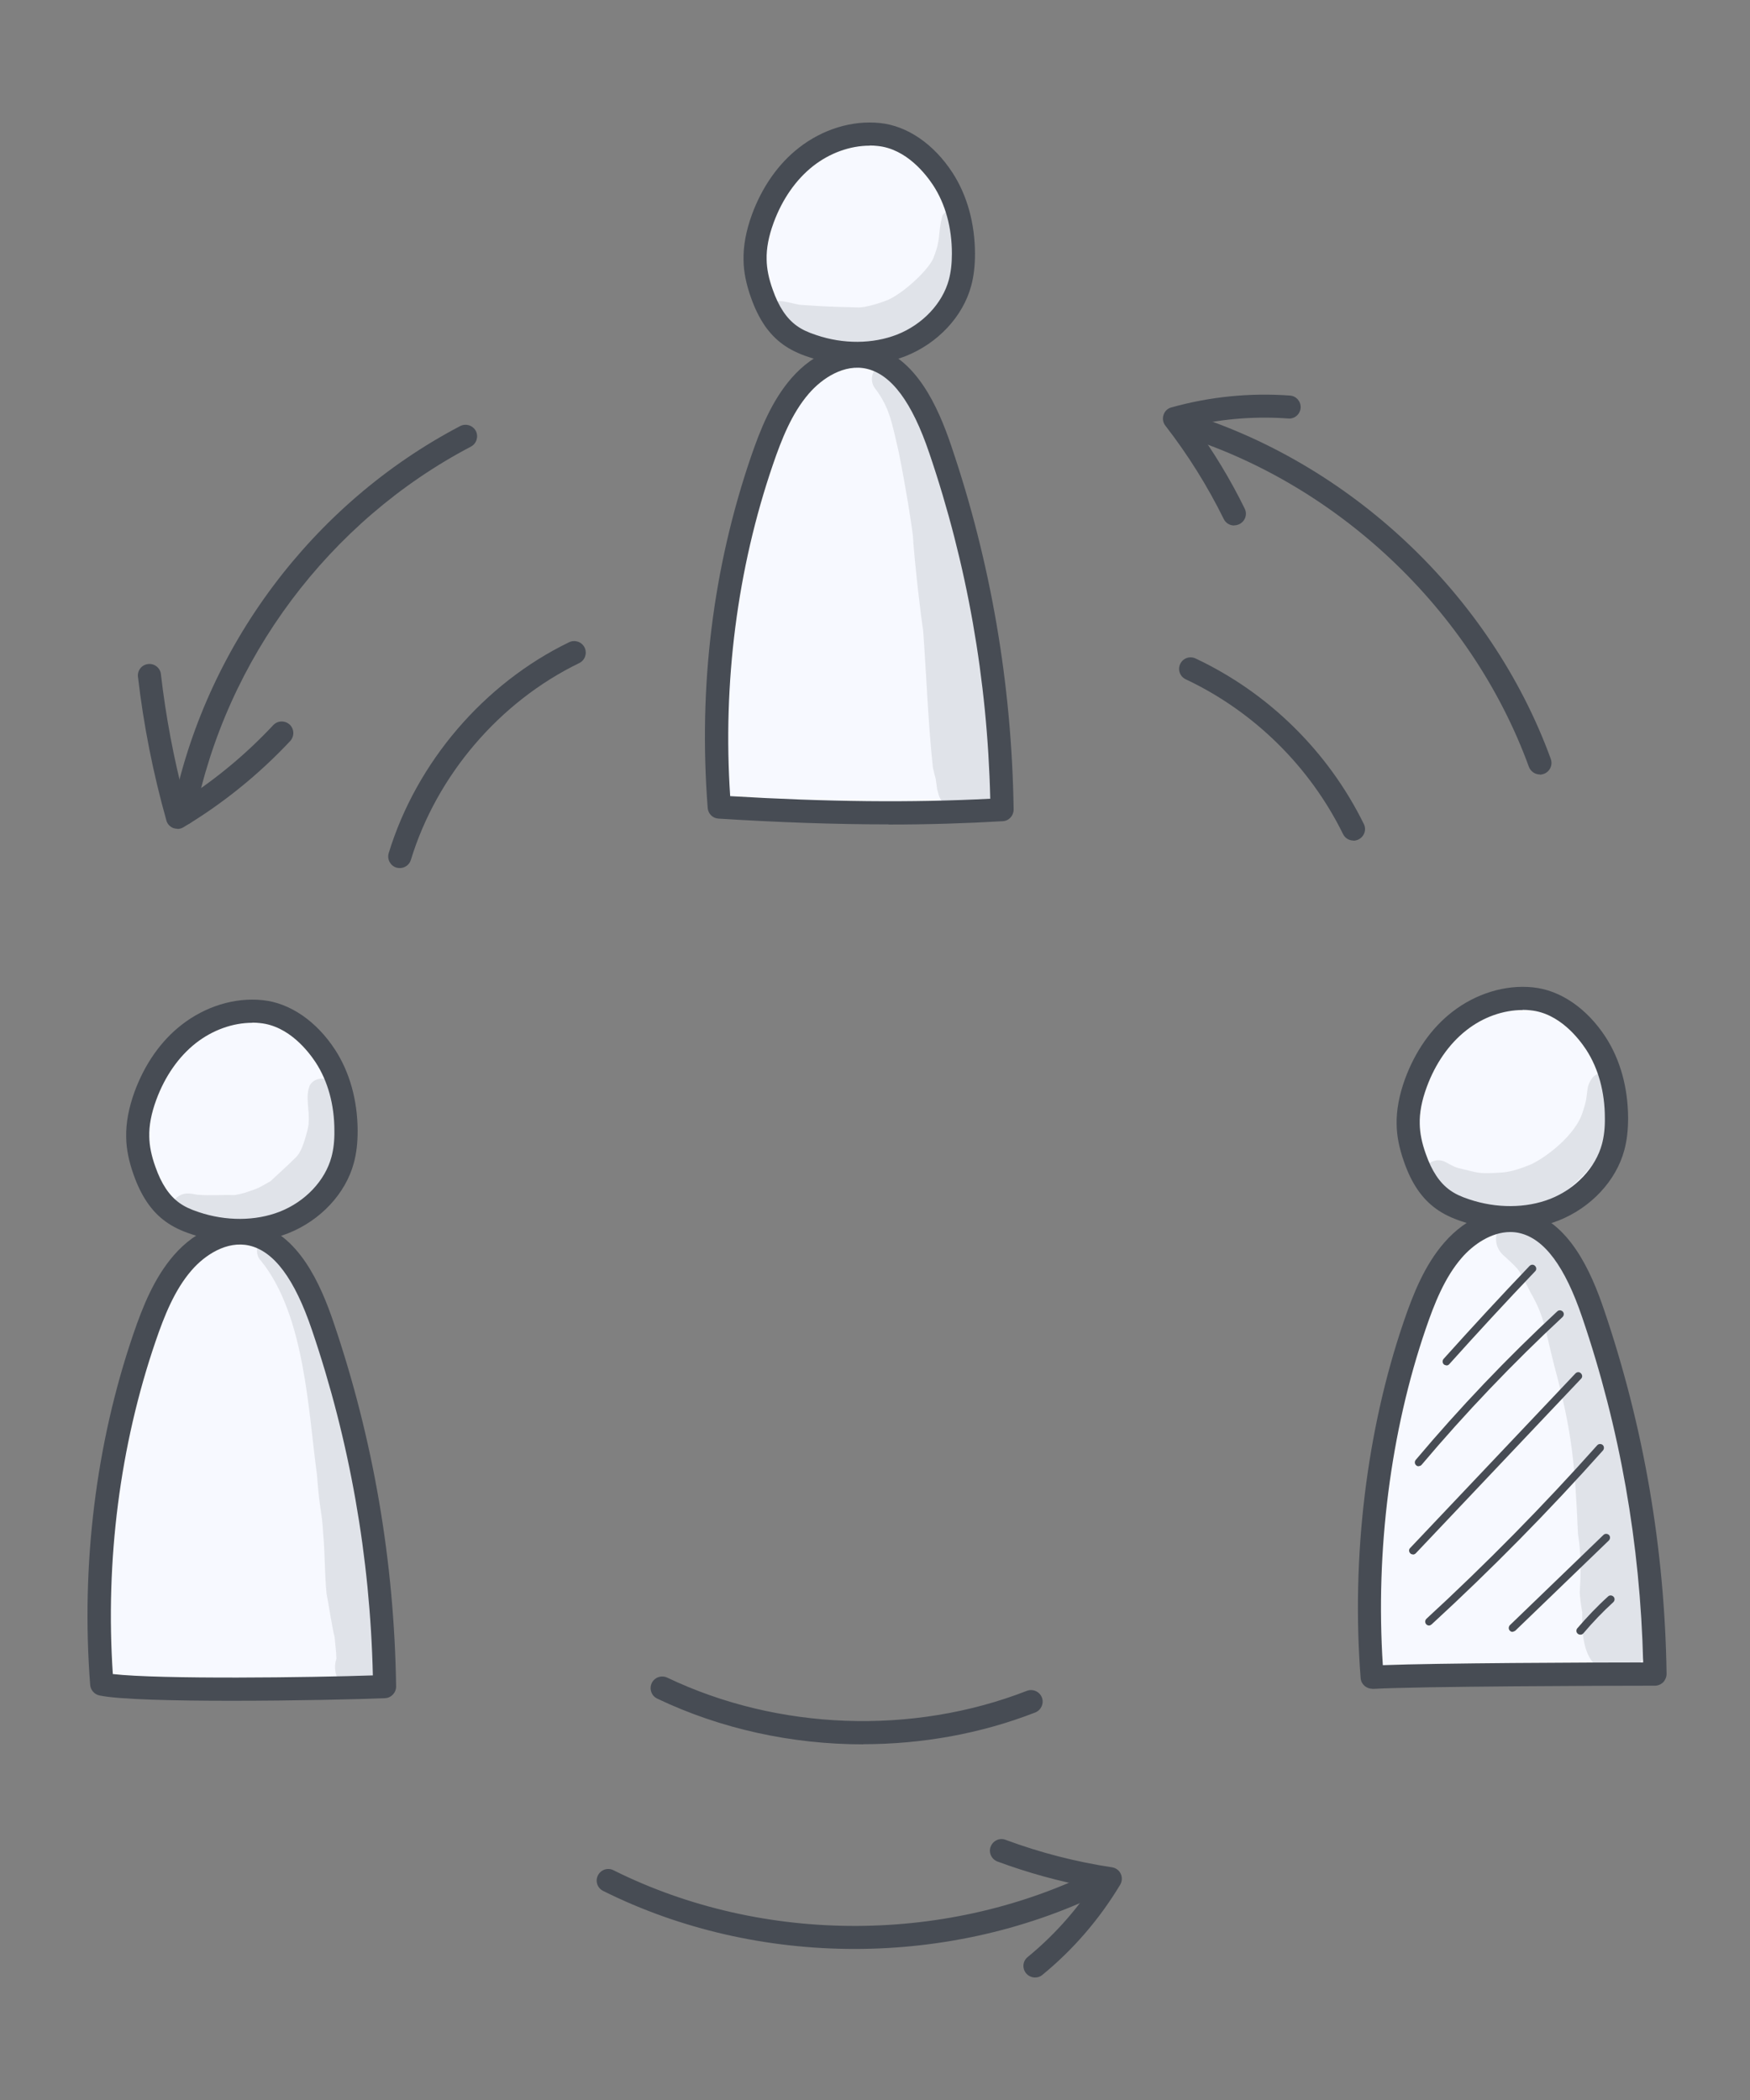
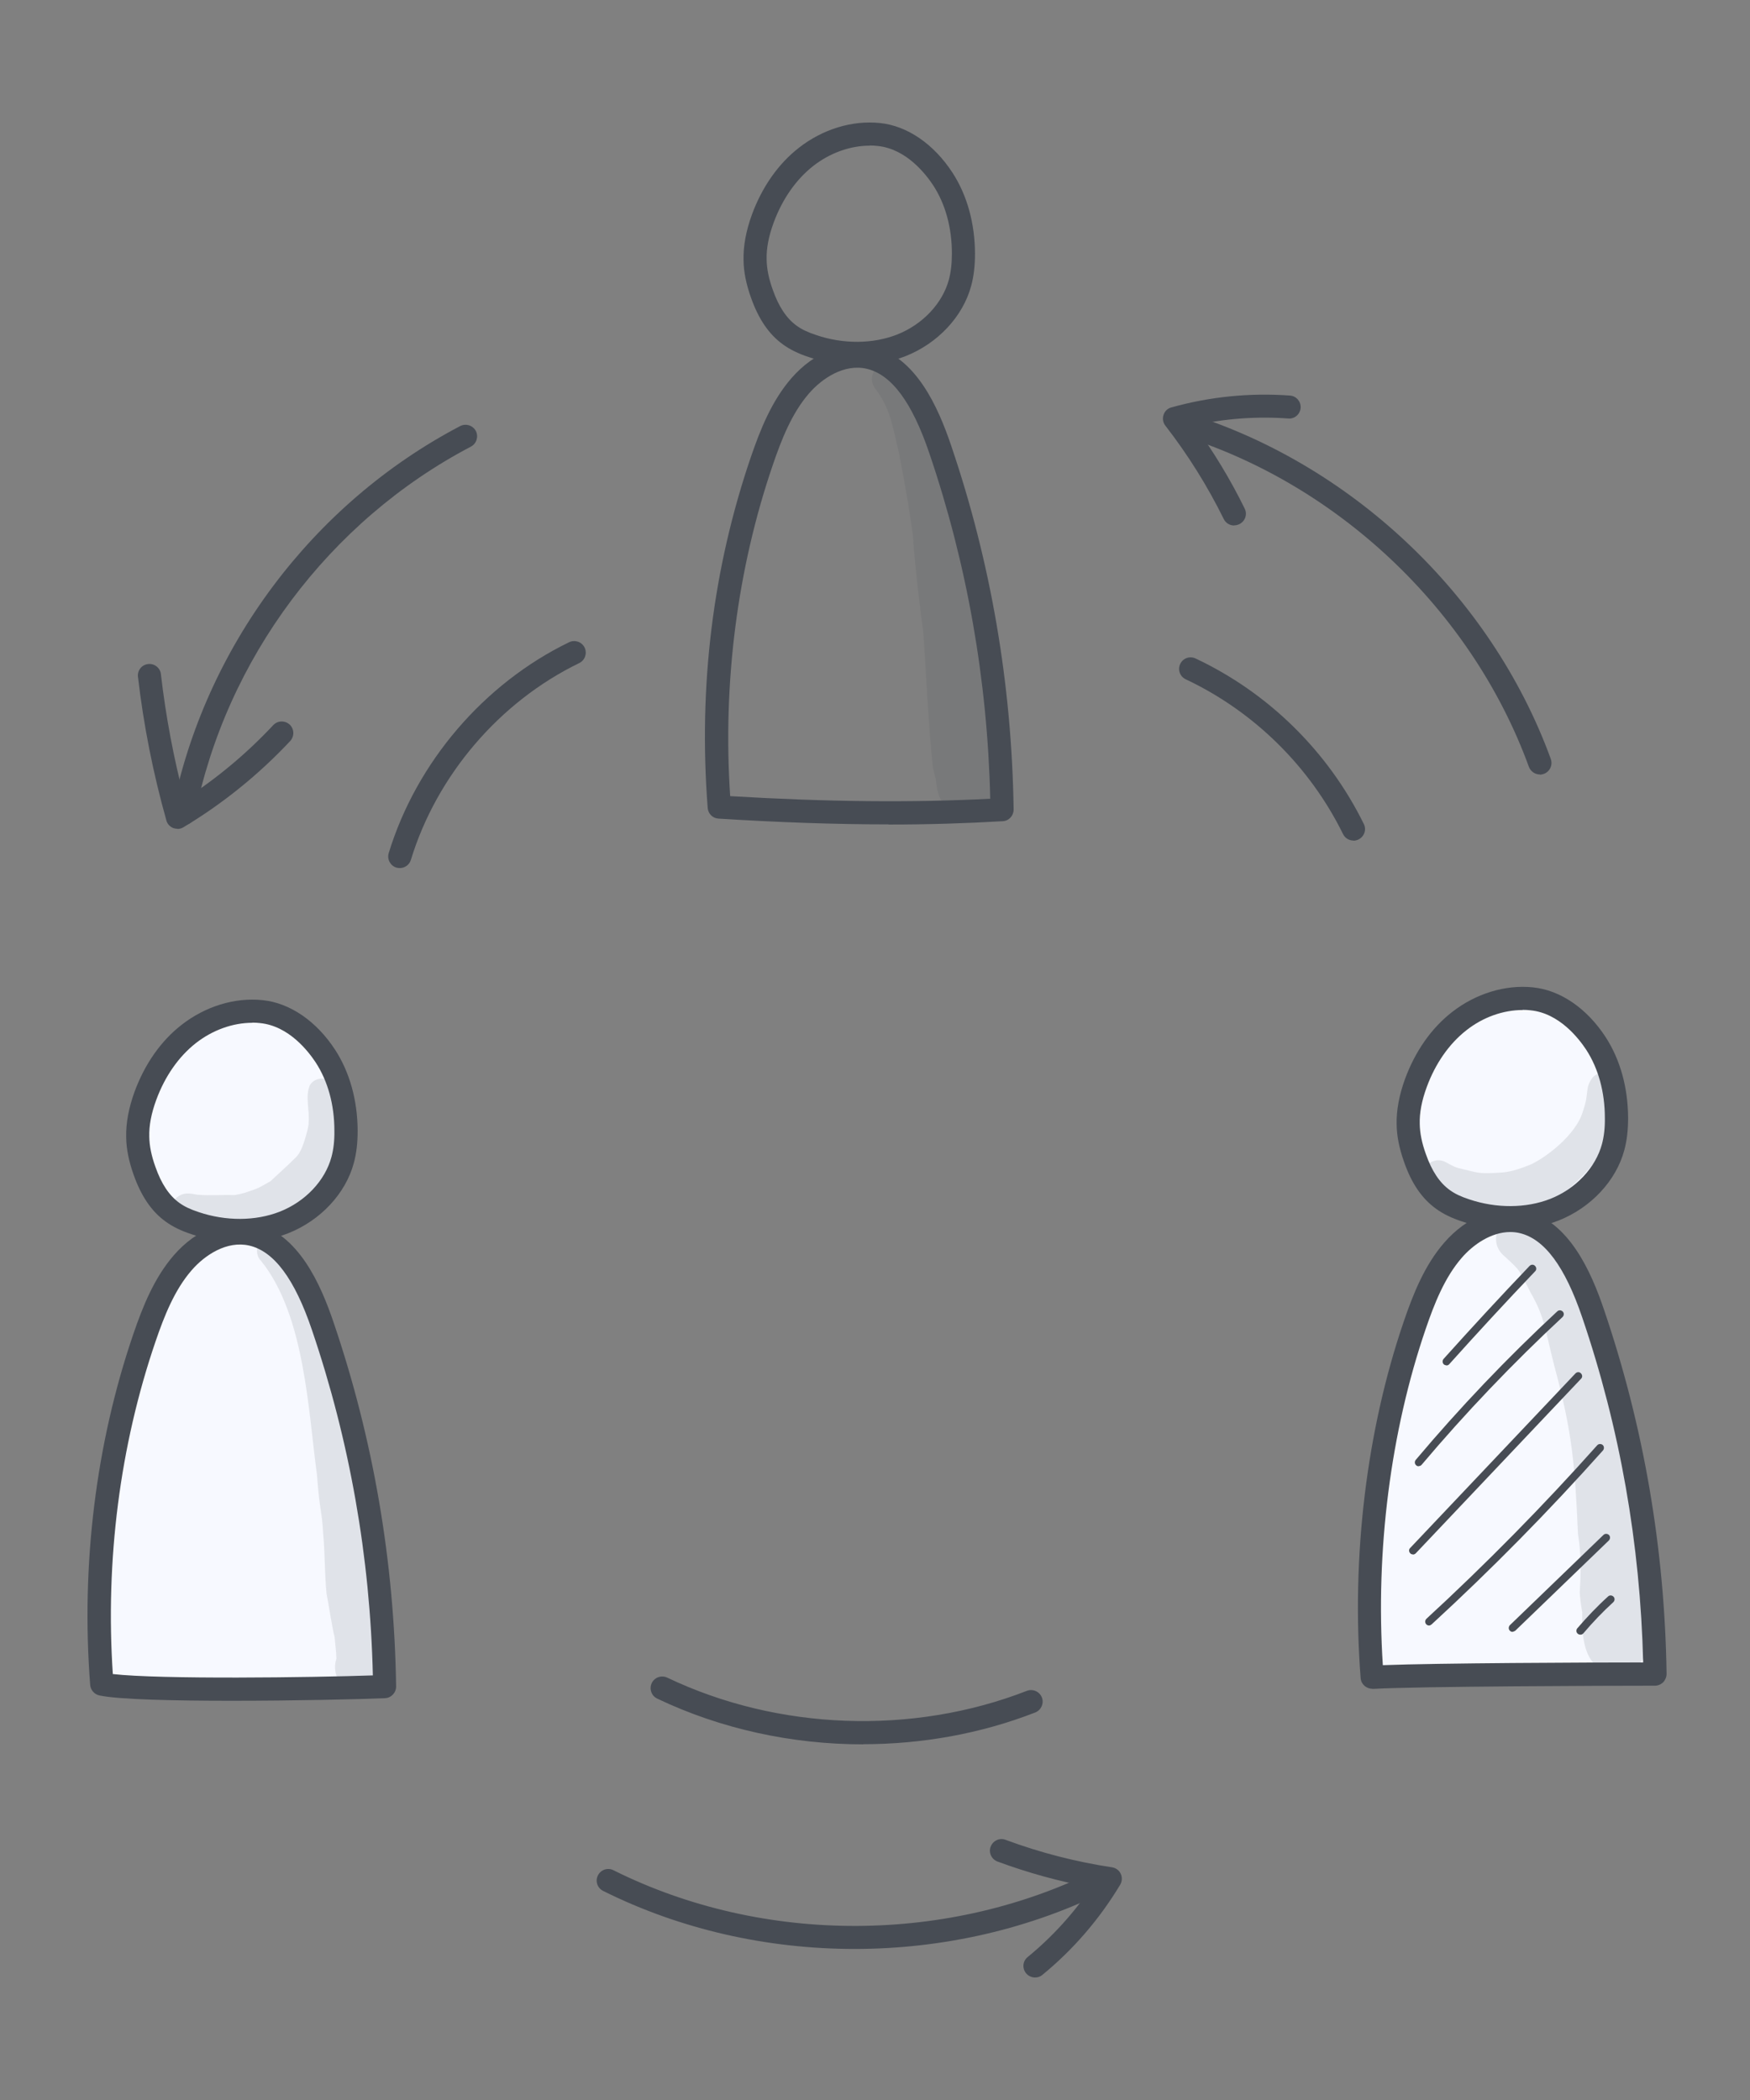
<svg xmlns="http://www.w3.org/2000/svg" width="100" height="120" viewBox="0 0 100 120" fill="none">
  <rect x="0" y="0" width="100" height="120" fill="#808080" stroke="none" />
-   <path d="M49.525 7.324C47.363 8.262 45.14 9.487 44.08 11.588C43.125 13.473 43.316 15.887 44.54 17.616C45.765 19.344 47.953 20.325 50.055 20.125C51.592 19.978 53.086 19.214 53.989 17.954C54.936 16.634 55.162 14.897 54.919 13.291C54.71 11.918 54.172 10.59 53.251 9.556C52.331 8.523 51.011 7.819 49.534 7.324H49.525Z" fill="#F7F9FF" />
-   <path d="M47.535 20.845C45.416 21.818 44.331 24.163 43.584 26.378C41.517 32.492 40.735 39.031 41.352 45.458L41.465 46.083C41.578 46.1 41.69 46.153 41.777 46.231C41.777 46.231 57.166 46.309 57.21 46.083C57.053 38.701 56.341 31.163 53.371 24.406C52.867 23.251 52.268 22.096 51.304 21.288C50.34 20.481 48.951 20.203 47.535 20.854V20.845Z" fill="#F7F9FF" />
  <path d="M14.108 57.695C12.293 57.895 10.564 58.85 9.435 60.292C8.306 61.725 7.777 63.627 8.002 65.442C8.124 66.432 8.489 67.431 9.183 68.143C9.748 68.725 10.504 69.09 11.25 69.402C12.18 69.793 13.152 70.114 14.16 70.149C15.766 70.193 17.373 69.428 18.337 68.152C19.788 66.241 19.701 63.523 18.858 61.273C18.554 60.448 18.137 59.641 17.495 59.033C16.583 58.173 15.315 57.826 14.09 57.695H14.108Z" fill="#F7F9FF" />
  <path d="M87.72 57C85.253 57.096 82.796 58.372 81.528 60.483C80.26 62.602 80.364 65.537 81.979 67.396C82.804 68.351 83.968 68.985 85.193 69.28C87.711 69.888 90.751 68.82 91.724 66.414C92.106 65.459 92.14 64.408 92.106 63.383C92.062 62.306 91.923 61.212 91.463 60.239C90.716 58.685 89.196 57.634 87.72 57V57Z" fill="#F7F9FF" />
  <path d="M78.634 95.63C78.078 89.733 78.66 83.732 80.319 78.043C80.71 76.723 81.153 75.412 81.7 74.144C82.221 72.937 82.872 71.73 83.888 70.904C84.913 70.071 86.39 69.689 87.579 70.262C88.222 70.574 88.717 71.121 89.143 71.695C90.81 73.961 91.592 76.74 92.261 79.468C93.563 84.739 94.571 90.167 94.154 95.578L78.626 95.621L78.634 95.63Z" fill="#F7F9FF" />
  <path d="M82.654 78.018C82.602 78.018 82.55 78 82.506 77.966C82.42 77.888 82.411 77.749 82.489 77.653C84.096 75.864 85.746 74.075 87.405 72.338C87.492 72.251 87.63 72.242 87.717 72.338C87.804 72.425 87.813 72.564 87.717 72.651C86.058 74.388 84.409 76.177 82.811 77.957C82.767 78.009 82.706 78.026 82.645 78.026L82.654 78.018Z" fill="#474C54" />
  <path d="M81.066 83.786C81.013 83.786 80.961 83.768 80.927 83.734C80.831 83.655 80.822 83.516 80.9 83.421C83.41 80.442 86.129 77.585 88.986 74.936C89.073 74.849 89.212 74.858 89.299 74.945C89.385 75.031 89.377 75.17 89.29 75.257C86.45 77.897 83.74 80.737 81.239 83.699C81.196 83.751 81.135 83.777 81.074 83.777L81.066 83.786Z" fill="#474C54" />
  <path d="M80.736 88.822C80.683 88.822 80.623 88.805 80.588 88.761C80.501 88.674 80.492 88.535 80.588 88.449L90.028 78.479C90.115 78.392 90.254 78.383 90.341 78.479C90.428 78.565 90.436 78.704 90.341 78.791L80.901 88.761C80.857 88.805 80.796 88.831 80.744 88.831L80.736 88.822Z" fill="#474C54" />
  <path d="M81.664 92.887C81.603 92.887 81.542 92.861 81.499 92.817C81.421 92.73 81.421 92.591 81.508 92.504C84.912 89.369 88.195 86.034 91.269 82.587C91.347 82.5 91.486 82.491 91.582 82.569C91.669 82.647 91.677 82.786 91.599 82.882C88.516 86.338 85.216 89.691 81.803 92.826C81.76 92.861 81.707 92.887 81.655 92.887H81.664Z" fill="#474C54" />
  <path d="M86.433 93.251C86.372 93.251 86.32 93.225 86.277 93.182C86.19 93.095 86.199 92.956 86.277 92.869L91.626 87.71C91.713 87.624 91.852 87.632 91.939 87.71C92.026 87.797 92.017 87.936 91.939 88.023L86.589 93.182C86.589 93.182 86.494 93.243 86.433 93.243V93.251Z" fill="#474C54" />
  <path d="M90.307 93.409C90.254 93.409 90.202 93.391 90.159 93.357C90.063 93.278 90.055 93.139 90.133 93.044C90.68 92.41 91.262 91.793 91.887 91.229C91.974 91.142 92.113 91.151 92.2 91.238C92.287 91.325 92.278 91.463 92.191 91.55C91.583 92.106 91.01 92.705 90.48 93.331C90.437 93.383 90.376 93.409 90.315 93.409H90.307Z" fill="#474C54" />
  <path d="M5.663 96.136C5.177 89.127 6.245 82.014 8.764 75.457C9.25 74.198 9.806 72.93 10.735 71.957C11.665 70.985 13.063 70.351 14.374 70.655C16.337 71.098 17.309 73.278 17.917 75.197C20.097 82.032 21.478 89.127 21.73 96.44C17.231 96.483 12.733 96.422 8.234 96.266C7.383 96.24 6.523 96.205 5.663 96.136V96.136Z" fill="#F7F9FF" />
  <g opacity="0.13">
    <path d="M19.118 62.116C18.91 61.517 18.006 61.473 17.703 62.02C17.425 62.689 17.711 63.453 17.633 64.165C17.677 64.296 17.32 65.581 17.121 65.842C17.051 65.963 17.181 65.781 17.225 65.729C17.164 65.798 17.077 65.928 17.017 66.007C16.991 66.041 16.956 66.076 16.93 66.111C16.452 66.589 15.948 67.04 15.453 67.5C14.567 68.004 14.767 67.883 14.011 68.152C13.812 68.213 13.621 68.256 13.412 68.291H13.36C12.691 68.265 12.023 68.334 11.354 68.273H11.285C10.937 68.204 10.572 68.126 10.251 68.326C9.513 68.725 9.661 69.932 10.486 70.132C11.389 70.358 12.318 70.644 13.256 70.558C14.42 70.453 15.497 69.906 16.487 69.324C19.214 67.926 19.908 64.348 19.109 62.116H19.118Z" fill="#474C54" />
  </g>
  <g opacity="0.13">
-     <path d="M55.063 12.407C54.88 11.886 54.107 11.851 53.847 12.329C53.586 13.354 53.769 13.658 53.369 14.656C53.204 15.256 51.823 16.602 50.842 17.088C50.642 17.201 49.478 17.609 48.983 17.566C47.29 17.522 47.125 17.514 45.709 17.418C45.275 17.349 44.832 17.175 44.398 17.21C43.391 17.297 43.295 18.816 44.268 19.068C45.596 19.363 46.517 19.867 47.16 19.876C48.549 20.006 50.017 20.049 51.302 19.424C52.744 18.608 53.864 17.21 54.559 15.725C54.854 14.717 55.236 13.449 55.071 12.416L55.063 12.407Z" fill="#474C54" />
-   </g>
+     </g>
  <g opacity="0.13">
    <path d="M92.359 61.563C92.003 61.198 91.369 61.198 91.013 61.563C90.535 62.205 90.83 62.422 90.474 63.43C90.092 64.897 88.19 66.226 87.461 66.548C86.367 66.99 86.01 66.991 85.446 67.025C84.352 67.06 84.543 67.025 83.335 66.747C83.032 66.643 83.188 66.713 82.623 66.417C82.424 66.305 82.189 66.27 81.972 66.331C81.269 66.496 81.13 67.538 81.772 67.885C85.428 70.352 88.981 69.639 91.629 65.697C92.142 64.793 92.498 63.786 92.593 62.744C92.663 62.327 92.715 61.858 92.376 61.554L92.359 61.563Z" fill="#474C54" />
  </g>
  <g opacity="0.13">
    <path d="M22.047 94.676L22.029 94.52V94.502C21.96 93.208 21.916 91.906 21.934 90.612C21.838 89.509 21.378 86.564 20.857 84.254C20.379 82.083 19.815 79.947 19.146 77.828C18.59 75.987 18.086 74.111 17.201 72.391C16.966 71.913 16.662 71.471 16.323 71.062C16.141 70.811 15.872 70.593 15.542 70.602C14.803 70.576 14.395 71.557 14.934 72.07C17.426 75.188 17.609 80.598 18.113 84.28C18.286 86.556 18.382 86.156 18.468 87.65C18.573 88.788 18.547 89.934 18.66 91.072C18.755 91.515 18.989 93.069 19.12 93.547C19.155 93.964 19.215 94.372 19.224 94.789C18.972 95.501 19.346 96.43 20.084 96.682C21.022 97.151 22.229 96.326 22.186 95.284C22.186 95.076 22.142 94.876 22.055 94.685L22.047 94.676Z" fill="#474C54" />
  </g>
  <g opacity="0.13">
    <path d="M56.895 43.566C56.79 41.265 56.495 39.389 56.356 38.251C56.278 37.304 55.774 33.414 55.149 31.051C54.367 28.116 53.603 25.146 52.483 22.306C52.344 22.011 52.17 21.724 51.971 21.463C51.736 21.203 51.58 20.829 51.224 20.717C50.381 20.308 49.469 21.351 49.964 22.141C50.841 23.287 50.954 24.112 51.362 25.858C51.771 27.925 52.075 29.809 52.214 30.991L52.161 30.617C52.292 32.441 52.605 35.072 52.752 36.036C52.943 38.642 53.03 41.256 53.308 43.861C53.36 44.087 53.412 44.304 53.473 44.53V44.556C53.49 44.669 53.508 44.791 53.525 44.904C53.525 44.904 53.525 44.956 53.542 45.042C53.542 45.094 53.56 45.155 53.568 45.207V45.242C53.568 45.199 53.568 45.155 53.56 45.121V45.103C53.594 45.277 53.655 45.52 53.742 45.659C53.794 45.746 53.855 45.824 53.916 45.911C54.133 46.293 54.489 46.562 54.897 46.701C54.993 46.719 55.062 46.727 55.114 46.736C55.071 46.736 55.01 46.727 54.941 46.719C56.217 47.031 56.981 45.937 56.834 44.973C56.886 44.513 56.791 44.035 56.869 43.575L56.895 43.566Z" fill="#474C54" />
  </g>
  <g opacity="0.13">
    <path d="M94.208 91.948C94.208 91.896 94.208 91.853 94.208 91.8C94.382 91.375 93.991 89.351 94.078 90.064C94.017 89.56 93.93 89.056 93.861 88.552C93.861 88.518 93.852 88.492 93.843 88.457C93.774 87.145 93.478 85.86 93.201 84.584C92.454 80.545 91.959 76.324 89.944 72.677C89.344 71.452 88.572 70.193 87.347 69.524C86.044 68.908 84.846 70.705 85.879 71.704C86.965 72.686 86.765 72.52 87.46 73.858C88.276 75.265 88.294 76.012 88.823 78.07C89.848 81.865 89.996 83.715 90.17 87.649C90.196 87.814 90.213 87.971 90.239 88.135C90.343 89.065 90.335 90.011 90.274 90.941C90.265 91.184 90.352 91.792 90.413 92.122C90.395 93.433 90.439 95.144 91.933 95.587C92.766 95.839 93.574 95.361 93.982 94.649C95.094 94.18 95.163 92.573 94.199 91.948H94.208Z" fill="#474C54" />
  </g>
  <path d="M10.49 47.153C10.49 47.153 10.403 47.153 10.359 47.144C10.003 47.075 9.769 46.727 9.838 46.363C11.697 37.001 17.846 28.776 26.296 24.347C26.617 24.182 27.017 24.303 27.19 24.625C27.355 24.946 27.234 25.346 26.913 25.519C18.81 29.766 12.913 37.652 11.132 46.623C11.072 46.936 10.794 47.153 10.481 47.153H10.49Z" fill="#474C54" />
  <path d="M10.142 47.36C10.063 47.36 9.977 47.343 9.898 47.317C9.707 47.239 9.56 47.082 9.508 46.883C8.752 44.199 8.205 41.446 7.884 38.676C7.84 38.311 8.101 37.981 8.466 37.946C8.822 37.903 9.16 38.163 9.195 38.528C9.473 40.934 9.924 43.331 10.541 45.675C12.4 44.477 14.102 43.053 15.613 41.437C15.865 41.168 16.282 41.16 16.551 41.403C16.82 41.654 16.829 42.071 16.586 42.341C14.788 44.26 12.738 45.919 10.48 47.273C10.376 47.334 10.255 47.369 10.142 47.369V47.36Z" fill="#474C54" />
  <path d="M87.992 44.255C87.722 44.255 87.471 44.09 87.366 43.821C84.084 34.815 76.337 27.52 67.148 24.784C66.801 24.68 66.601 24.315 66.705 23.959C66.81 23.611 67.174 23.412 67.53 23.516C77.11 26.373 85.195 33.981 88.617 43.369C88.738 43.717 88.565 44.09 88.226 44.22C88.148 44.246 88.078 44.264 88 44.264L87.992 44.255Z" fill="#474C54" />
  <path d="M70.518 30.028C70.274 30.028 70.04 29.89 69.927 29.655C68.998 27.77 67.877 25.981 66.592 24.323C66.453 24.149 66.418 23.914 66.488 23.706C66.557 23.498 66.722 23.332 66.939 23.28C69.145 22.664 71.429 22.438 73.713 22.603C74.078 22.629 74.347 22.95 74.322 23.306C74.295 23.671 73.974 23.949 73.618 23.914C71.811 23.784 70.005 23.914 68.251 24.305C69.345 25.808 70.309 27.397 71.126 29.064C71.29 29.395 71.151 29.785 70.822 29.95C70.726 29.994 70.63 30.02 70.526 30.02L70.518 30.028Z" fill="#474C54" />
  <path d="M48.836 111.369C43.868 111.369 38.9 110.266 34.462 108.051C34.132 107.886 34.002 107.487 34.167 107.166C34.332 106.836 34.732 106.705 35.053 106.87C43.633 111.152 54.272 111.108 62.827 106.775C63.157 106.61 63.547 106.74 63.712 107.061C63.877 107.391 63.747 107.782 63.426 107.947C58.936 110.223 53.881 111.369 48.836 111.369V111.369Z" fill="#474C54" />
  <path d="M59.145 113C58.954 113 58.762 112.914 58.632 112.757C58.398 112.471 58.441 112.054 58.728 111.828C60.126 110.682 61.342 109.344 62.358 107.85C60.534 107.512 58.736 107.017 56.999 106.374C56.661 106.244 56.478 105.87 56.609 105.523C56.739 105.184 57.112 105.002 57.46 105.132C59.422 105.862 61.472 106.391 63.548 106.704C63.765 106.739 63.956 106.878 64.043 107.077C64.138 107.277 64.121 107.512 64.008 107.703C62.827 109.665 61.333 111.402 59.562 112.853C59.44 112.957 59.292 113 59.145 113V113Z" fill="#474C54" />
  <path d="M48.966 20.856C48.046 20.856 47.108 20.708 46.213 20.404C45.614 20.205 45.154 19.979 44.754 19.692C43.938 19.11 43.339 18.225 42.904 16.983C42.635 16.218 42.496 15.532 42.488 14.864C42.47 14.056 42.627 13.205 42.965 12.267C43.547 10.686 44.468 9.366 45.649 8.446C47.004 7.386 48.688 6.865 50.278 7.03C51.841 7.186 53.361 8.229 54.429 9.87C55.263 11.155 55.706 12.753 55.714 14.49C55.714 15.185 55.645 15.784 55.497 16.331C55.028 18.086 53.587 19.623 51.745 20.352C50.886 20.691 49.939 20.856 48.966 20.856V20.856ZM49.696 8.324C48.576 8.324 47.42 8.741 46.465 9.488C45.484 10.261 44.702 11.381 44.207 12.727C43.921 13.509 43.79 14.195 43.808 14.838C43.816 15.359 43.929 15.923 44.155 16.548C44.494 17.521 44.945 18.198 45.527 18.615C45.814 18.824 46.161 18.989 46.639 19.145C48.194 19.675 49.878 19.658 51.259 19.119C52.718 18.546 53.856 17.339 54.221 15.984C54.334 15.558 54.394 15.072 54.394 14.49C54.394 13.005 54.021 11.659 53.326 10.591C52.918 9.974 51.806 8.506 50.148 8.341C50 8.324 49.852 8.315 49.705 8.315L49.696 8.324Z" fill="#474C54" />
  <path d="M50.775 47.108C47.752 47.108 44.53 46.995 41.057 46.778C40.727 46.761 40.466 46.501 40.44 46.17C39.901 39.223 40.735 32.475 42.906 26.118C43.445 24.546 44.096 22.913 45.217 21.619C46.502 20.134 48.265 19.43 49.819 19.786C52.347 20.368 53.623 23.304 54.353 25.466C56.62 32.127 57.818 39.118 57.922 46.257C57.922 46.613 57.653 46.909 57.297 46.926C55.221 47.048 53.05 47.117 50.775 47.117V47.108ZM41.717 45.493C47.249 45.823 52.13 45.875 56.585 45.641C56.428 38.858 55.256 32.223 53.102 25.892C52.112 22.974 50.94 21.402 49.524 21.072C48.248 20.776 46.98 21.61 46.224 22.487C45.251 23.608 44.661 25.102 44.166 26.552C42.133 32.483 41.291 39.023 41.725 45.502L41.717 45.493Z" fill="#474C54" />
  <path d="M86.287 70.247C85.366 70.247 84.428 70.099 83.534 69.795C82.934 69.595 82.474 69.37 82.075 69.083C81.258 68.501 80.65 67.615 80.225 66.373C79.956 65.609 79.817 64.923 79.808 64.254C79.791 63.447 79.947 62.596 80.286 61.657C80.868 60.077 81.788 58.757 82.969 57.836C84.324 56.777 86.009 56.256 87.598 56.421C89.161 56.577 90.681 57.619 91.749 59.261C92.583 60.546 93.026 62.144 93.035 63.881C93.035 64.576 92.965 65.175 92.818 65.722C92.349 67.476 90.907 69.013 89.066 69.743C88.206 70.082 87.26 70.247 86.287 70.247V70.247ZM87.016 57.715C85.896 57.715 84.741 58.123 83.786 58.878C82.804 59.651 82.022 60.772 81.528 62.118C81.241 62.899 81.111 63.586 81.128 64.228C81.137 64.749 81.25 65.314 81.475 65.939C81.814 66.912 82.266 67.589 82.848 68.006C83.134 68.215 83.482 68.379 83.959 68.536C85.514 69.057 87.199 69.048 88.58 68.51C90.039 67.937 91.176 66.729 91.541 65.375C91.654 64.949 91.715 64.463 91.706 63.881C91.706 62.396 91.333 61.05 90.638 59.981C90.23 59.365 89.118 57.897 87.459 57.732C87.312 57.715 87.164 57.706 87.016 57.706V57.715Z" fill="#474C54" />
  <path d="M78.41 96.499C78.072 96.499 77.776 96.239 77.751 95.891C77.212 88.969 78.089 81.726 80.217 75.508C80.755 73.936 81.407 72.295 82.527 71.01C83.812 69.524 85.575 68.821 87.13 69.177C89.657 69.759 90.934 72.694 91.663 74.857C93.93 81.518 95.129 88.509 95.233 95.648C95.233 95.822 95.163 95.995 95.042 96.126C94.92 96.247 94.746 96.325 94.573 96.325C91.993 96.325 81.007 96.36 78.454 96.508C78.437 96.508 78.428 96.508 78.41 96.508V96.499ZM86.296 70.402C85.211 70.402 84.177 71.122 83.526 71.878C82.553 72.998 81.963 74.492 81.468 75.942C79.461 81.805 78.593 88.605 79.019 95.153C82.188 95.031 90.63 94.997 93.895 94.997C93.73 88.231 92.567 81.605 90.413 75.282C89.423 72.364 88.25 70.792 86.835 70.462C86.652 70.419 86.479 70.402 86.296 70.402V70.402Z" fill="#474C54" />
  <path d="M13.689 70.977C12.768 70.977 11.831 70.829 10.936 70.525C10.337 70.326 9.876 70.1 9.477 69.813C8.661 69.231 8.061 68.346 7.627 67.104C7.358 66.34 7.219 65.653 7.21 64.985C7.193 64.177 7.349 63.326 7.688 62.388C8.27 60.807 9.19 59.487 10.371 58.567C11.726 57.507 13.411 56.986 15 57.151C16.564 57.307 18.084 58.35 19.152 59.991C19.985 61.276 20.428 62.874 20.437 64.611C20.437 65.306 20.368 65.905 20.22 66.452C19.751 68.207 18.309 69.744 16.468 70.473C15.608 70.812 14.662 70.977 13.689 70.977V70.977ZM14.419 58.445C13.298 58.445 12.143 58.862 11.188 59.609C10.207 60.382 9.425 61.502 8.93 62.848C8.643 63.63 8.513 64.316 8.53 64.959C8.539 65.48 8.652 66.044 8.878 66.669C9.216 67.642 9.668 68.32 10.25 68.737C10.537 68.945 10.884 69.11 11.362 69.266C12.916 69.787 14.601 69.779 15.982 69.24C17.441 68.667 18.578 67.469 18.943 66.105C19.056 65.68 19.117 65.193 19.108 64.611C19.108 63.126 18.735 61.78 18.04 60.712C17.632 60.095 16.52 58.627 14.861 58.462C14.714 58.445 14.566 58.436 14.419 58.436V58.445Z" fill="#474C54" />
  <path d="M13.239 97.187C9.956 97.187 6.794 97.118 5.683 96.883C5.396 96.822 5.179 96.579 5.153 96.284C4.623 89.44 5.474 82.501 7.619 76.231C8.158 74.659 8.809 73.026 9.93 71.732C11.215 70.247 12.978 69.544 14.533 69.9C17.06 70.482 18.336 73.417 19.066 75.579C21.333 82.241 22.531 89.232 22.635 96.371C22.635 96.727 22.357 97.022 22.001 97.039C20.612 97.1 16.843 97.187 13.239 97.187ZM6.438 95.659C9.148 95.971 17.833 95.858 21.306 95.737C21.15 88.963 19.978 82.328 17.824 75.996C16.834 73.078 15.662 71.506 14.246 71.176C12.969 70.881 11.701 71.715 10.946 72.592C9.973 73.712 9.383 75.206 8.888 76.656C6.855 82.597 6.013 89.162 6.447 95.659H6.438Z" fill="#474C54" />
  <path d="M77.333 48.031C77.09 48.031 76.855 47.892 76.743 47.657C74.841 43.793 71.644 40.649 67.754 38.816C67.424 38.66 67.285 38.269 67.441 37.939C67.597 37.609 67.988 37.47 68.318 37.627C72.487 39.589 75.9 42.95 77.932 47.084C78.097 47.414 77.958 47.805 77.628 47.97C77.533 48.014 77.437 48.04 77.333 48.04V48.031Z" fill="#474C54" />
  <path d="M49.314 99.677C45.258 99.677 41.194 98.8 37.555 97.063C37.225 96.907 37.086 96.508 37.242 96.178C37.398 95.848 37.798 95.709 38.128 95.865C44.459 98.887 52.136 99.165 58.676 96.621C59.014 96.49 59.397 96.655 59.535 96.994C59.666 97.333 59.501 97.715 59.162 97.854C56.044 99.07 52.683 99.669 49.322 99.669L49.314 99.677Z" fill="#474C54" />
  <path d="M22.845 49.604C22.784 49.604 22.715 49.595 22.654 49.578C22.307 49.474 22.107 49.1 22.211 48.753C23.792 43.568 27.648 39.061 32.52 36.699C32.85 36.542 33.241 36.673 33.406 37.003C33.562 37.333 33.432 37.723 33.102 37.889C28.551 40.094 24.956 44.298 23.479 49.135C23.392 49.422 23.132 49.604 22.845 49.604Z" fill="#474C54" />
</svg>